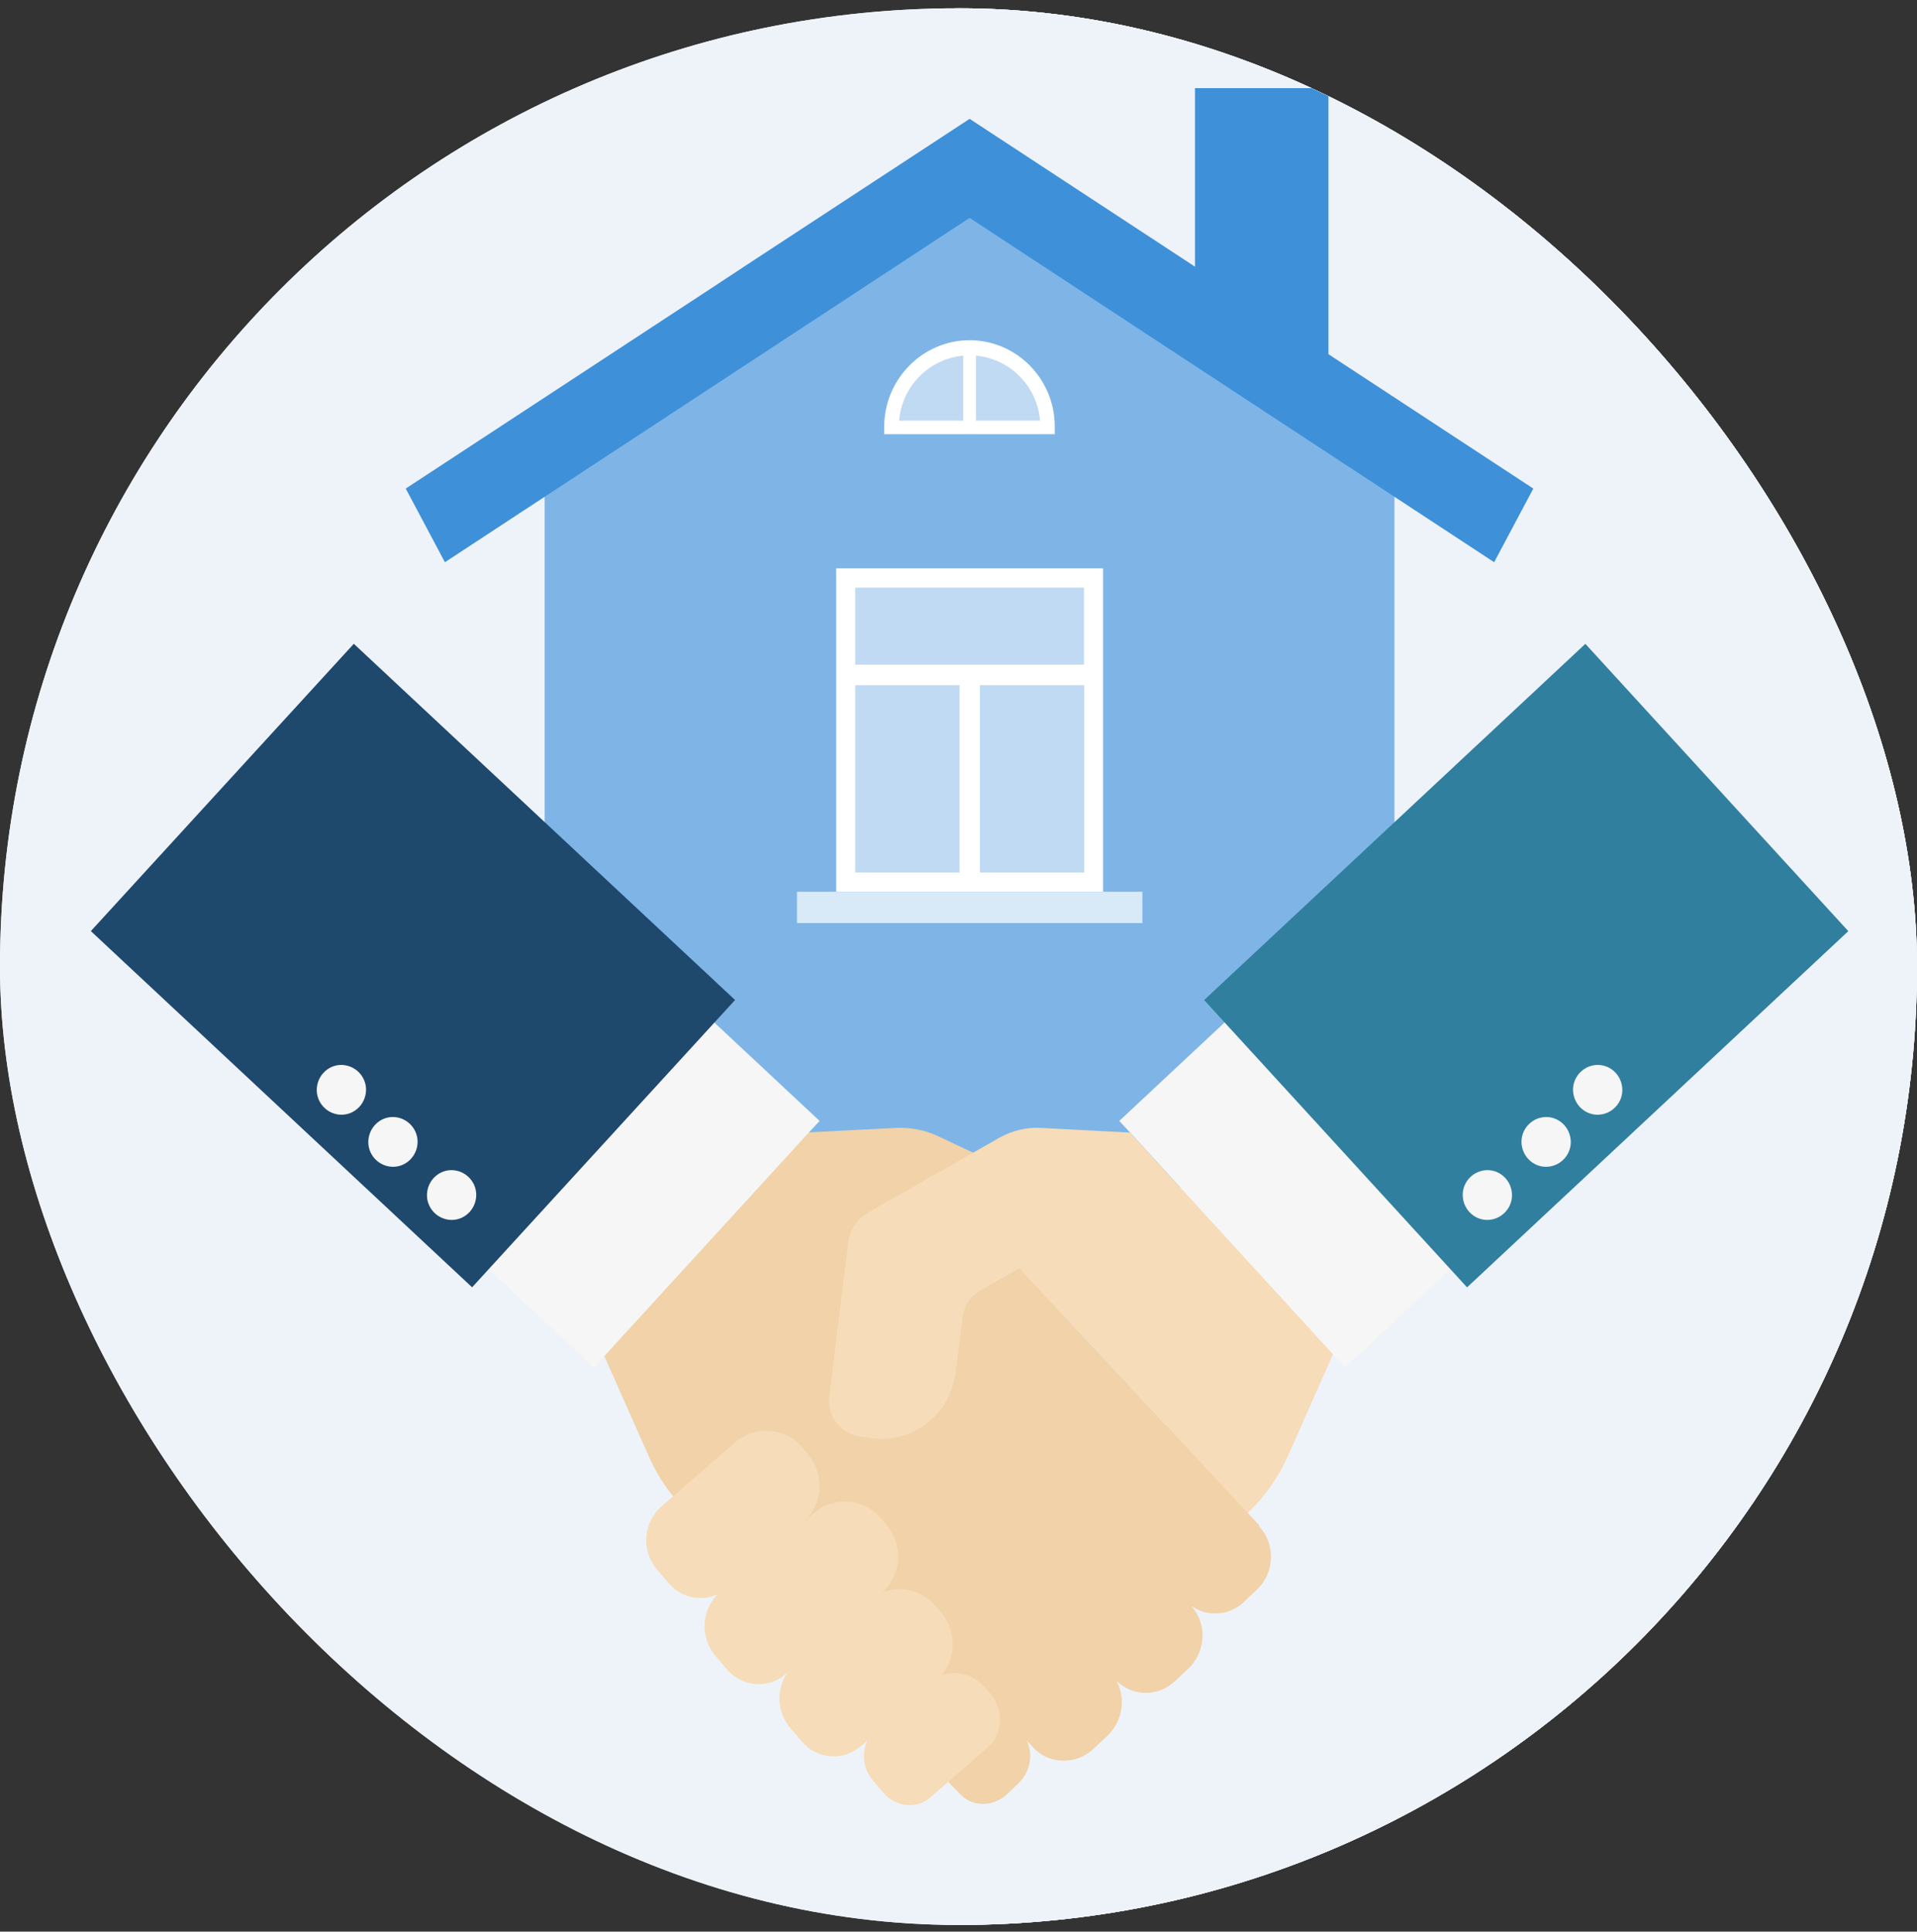
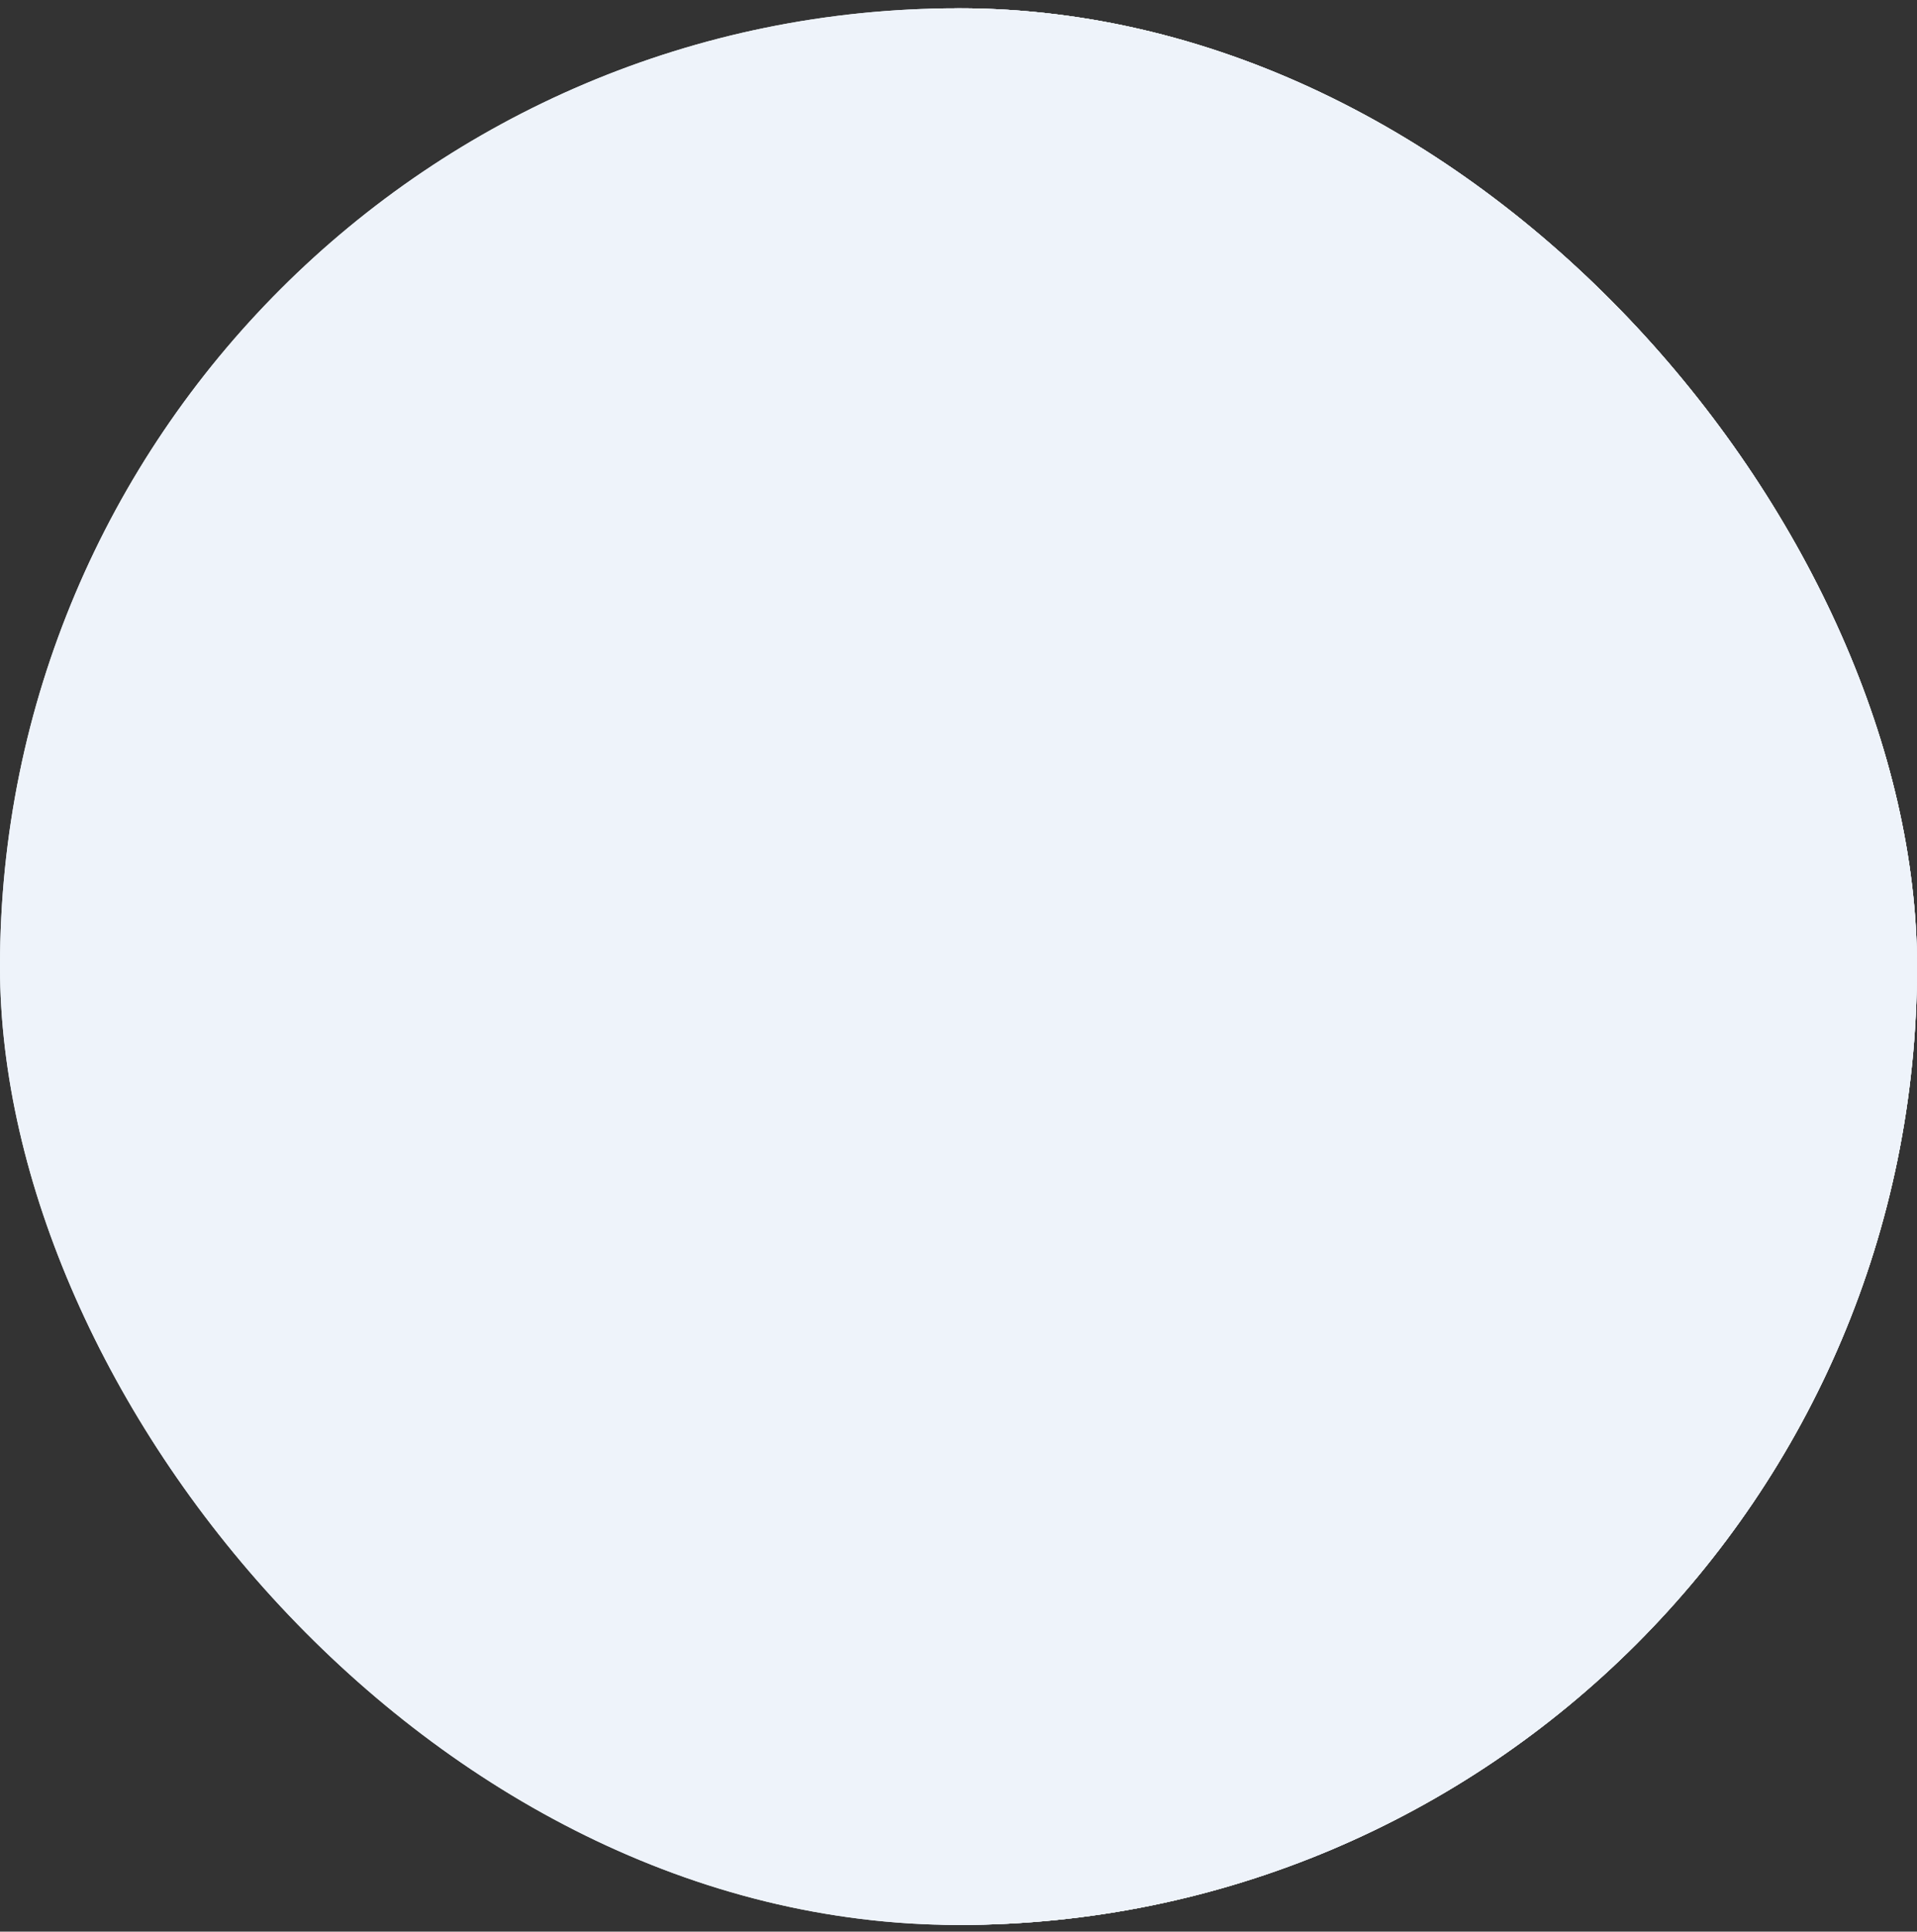
<svg xmlns="http://www.w3.org/2000/svg" width="128" height="129" viewBox="0 0 128 129" fill="none">
  <rect x="0" y="0" width="128" height="129" fill="#333333" stroke="none" />
  <g clip-path="url(#clip0_9303_50686)">
    <rect y="0.553" width="128" height="128" rx="64" fill="#EEF3FA" />
    <g clip-path="url(#clip1_9303_50686)">
      <rect y="0.553" width="128" height="128" rx="64" fill="#EEF3FA" />
      <g clip-path="url(#clip2_9303_50686)">
        <rect x="0.733" y="0.553" width="128" height="128" rx="64" fill="#EEF3FA" />
        <rect x="0.733" y="0.553" width="128" height="128" rx="64" fill="#EEF3FA" />
        <g clip-path="url(#clip3_9303_50686)">
          <path d="M93.11 79.313V32.036L64.759 13.436H64.745L64.731 13.45L64.717 13.436L36.366 32.036V79.313H93.11Z" fill="#7EB5E6" />
          <path d="M79.791 5.888H88.701V23.908L79.791 18.58V5.888Z" fill="#3E90D9" />
          <path d="M102.381 32.628L101.388 34.494L99.766 37.547L64.743 14.551L29.707 37.547L28.084 34.494L27.091 32.628L42.071 22.805L47.33 19.357L48.575 18.537L50.183 17.477L64.743 7.937L102.381 32.628Z" fill="#3E90D9" />
          <path d="M73.037 38.606H56.491V58.917H73.037V38.606Z" fill="#BFDAF2" />
          <path d="M55.833 37.956V59.552H73.652V37.956H55.833ZM72.379 39.242V44.387H57.106V39.242H72.379ZM57.106 45.758H64.071V58.266H57.106V45.758ZM65.428 58.266V45.758H72.393V58.266H65.428Z" fill="white" />
          <path d="M76.28 59.552H53.216V61.644H76.28V59.552Z" fill="#D8E9F7" />
          <path d="M69.922 28.799C69.922 28.7 69.95 28.601 69.95 28.488C69.95 25.577 67.615 23.216 64.733 23.216C61.852 23.216 59.516 25.577 59.516 28.488C59.516 28.587 59.544 28.686 59.544 28.799H69.922Z" fill="#BFDAF2" />
          <path d="M70.426 29.011C70.426 28.87 70.426 28.502 70.426 28.361C70.356 25.237 67.839 22.721 64.734 22.721C61.629 22.721 59.041 25.308 59.041 28.488C59.041 28.587 59.041 28.898 59.041 28.997H70.412L70.426 29.011ZM65.167 23.753C67.447 23.965 69.251 25.788 69.447 28.092H65.167V23.753ZM64.314 23.753V28.092H60.034C60.23 25.788 62.034 23.965 64.314 23.753Z" fill="white" />
          <path d="M84.1 101.885L83.317 101.037L79.694 97.107C79.484 96.881 78.086 95.312 77.848 95.171L68.071 84.684L65.106 86.323L64.015 86.917L65.414 82.451L67.47 78.154L62.7 75.907C61.791 75.469 60.784 75.271 59.763 75.327L51.735 75.737L40.308 90.465L43.343 97.305C44.028 98.846 45.035 100.217 46.28 101.333L64.113 119.82C64.924 120.696 66.323 120.682 67.246 119.82L67.973 119.128C68.812 118.336 69.008 117.149 68.547 116.23L68.994 116.711C70.043 117.841 71.848 117.884 73.008 116.796L73.918 115.948C74.967 114.958 75.19 113.432 74.547 112.245C75.61 113.305 77.33 113.333 78.435 112.287L79.331 111.453C79.918 110.902 80.267 110.124 80.296 109.319C80.323 108.556 80.044 107.821 79.554 107.255C80.603 107.99 82.058 107.92 83.037 107.001L83.918 106.167C85.121 105.036 85.191 103.128 84.058 101.913L84.1 101.885Z" fill="#F1D2A9" />
          <path d="M53.623 101.672C54.952 100.513 55.106 98.478 53.959 97.121L53.581 96.669C52.434 95.326 50.42 95.171 49.078 96.33L44.182 100.584C42.937 101.672 42.797 103.566 43.874 104.824L44.658 105.743C45.665 106.916 47.413 107.057 48.588 106.04L53.637 101.658L53.623 101.672Z" fill="#F6DCB8" />
          <path d="M58.829 106.421C59.486 105.87 59.892 105.065 59.962 104.217C60.032 103.354 59.752 102.506 59.207 101.842L58.829 101.39C57.696 100.061 55.71 99.892 54.367 101.022L48.115 106.294C47.5 106.817 47.122 107.552 47.052 108.358C46.982 109.163 47.248 109.955 47.766 110.577L48.549 111.495C49.542 112.654 51.276 112.81 52.437 111.821L58.829 106.421Z" fill="#F6DCB8" />
          <path d="M62.515 112.245C63.843 111.086 63.997 109.051 62.85 107.694L62.473 107.241C61.326 105.899 59.312 105.743 57.969 106.902L53.074 111.156C51.829 112.245 51.689 114.139 52.766 115.397L53.549 116.315C54.556 117.488 56.305 117.63 57.48 116.612L62.529 112.231L62.515 112.245Z" fill="#F6DCB8" />
          <path d="M65.965 116.696C66.986 115.805 67.056 114.18 66.105 113.063L65.783 112.696C64.832 111.579 63.224 111.396 62.203 112.286L58.44 115.551C57.489 116.385 57.419 117.911 58.314 118.943L58.972 119.706C59.797 120.681 61.196 120.837 62.091 120.06L65.965 116.696Z" fill="#F6DCB8" />
          <path d="M99.685 82.082L84.621 65.617L74.733 74.86L75.446 75.623L88.873 90.308L89.81 91.326L99.685 82.082Z" fill="#F6F6F6" />
          <path d="M105.856 42.998L80.4 66.786L97.957 85.973L123.414 62.185L105.856 42.998Z" fill="#317F9F" />
          <path d="M100.935 79.539C101.089 80.443 100.473 81.291 99.578 81.447C98.683 81.602 97.844 80.98 97.69 80.076C97.536 79.171 98.151 78.323 99.047 78.168C99.942 78.012 100.781 78.634 100.935 79.539Z" fill="#F6F6F6" />
          <path d="M104.86 75.991C105.014 76.896 104.398 77.744 103.503 77.899C102.608 78.055 101.769 77.433 101.615 76.528C101.461 75.624 102.076 74.776 102.972 74.62C103.867 74.465 104.706 75.087 104.86 75.991Z" fill="#F6F6F6" />
          <path d="M108.301 72.513C108.455 73.418 107.84 74.266 106.945 74.421C106.05 74.577 105.21 73.955 105.057 73.05C104.903 72.146 105.518 71.298 106.413 71.142C107.308 70.987 108.148 71.609 108.301 72.513Z" fill="#F6F6F6" />
          <path d="M29.775 82.082L44.838 65.617L54.727 74.86L54.013 75.623L40.586 90.308L39.663 91.326L29.775 82.082Z" fill="#F6F6F6" />
          <path d="M23.624 42.994L6.066 62.181L31.523 85.969L49.081 66.782L23.624 42.994Z" fill="#1F486D" />
          <path d="M28.532 79.539C28.378 80.444 28.993 81.292 29.888 81.447C30.783 81.603 31.623 80.981 31.776 80.076C31.93 79.172 31.315 78.324 30.42 78.168C29.525 78.013 28.685 78.635 28.532 79.539Z" fill="#F6F6F6" />
          <path d="M24.615 75.991C24.461 76.896 25.076 77.744 25.971 77.899C26.867 78.055 27.706 77.433 27.86 76.528C28.014 75.624 27.398 74.776 26.503 74.62C25.608 74.465 24.769 75.087 24.615 75.991Z" fill="#F6F6F6" />
          <path d="M21.173 72.513C21.019 73.418 21.635 74.266 22.53 74.421C23.425 74.577 24.264 73.955 24.418 73.05C24.572 72.146 23.956 71.298 23.061 71.142C22.166 70.987 21.327 71.609 21.173 72.513Z" fill="#F6F6F6" />
          <path d="M88.879 90.308L75.451 75.637L69.507 75.326C68.528 75.27 67.563 75.51 66.71 75.991L57.954 80.98C57.241 81.39 56.752 82.125 56.64 82.945L55.367 93.262C55.213 94.562 56.108 95.75 57.395 95.933L58.164 96.046C59.479 96.23 60.822 95.877 61.885 95.071C62.947 94.251 63.633 93.05 63.801 91.707L64.29 87.863C64.374 87.227 64.724 86.662 65.269 86.323L66.36 85.63L68.067 84.683L83.312 101.036C84.431 99.976 85.34 98.704 85.969 97.29L89.004 90.45L88.879 90.294V90.308Z" fill="#F6DCB8" />
        </g>
      </g>
    </g>
  </g>
  <defs>
    <clipPath id="clip0_9303_50686">
      <rect y="0.553" width="128" height="128" rx="64" fill="white" />
    </clipPath>
    <clipPath id="clip1_9303_50686">
      <rect y="0.553" width="128" height="128" rx="64" fill="white" />
    </clipPath>
    <clipPath id="clip2_9303_50686">
      <rect x="0.733" y="0.553" width="128" height="128" rx="64" fill="white" />
    </clipPath>
    <clipPath id="clip3_9303_50686">
-       <rect width="117.333" height="114.667" fill="white" transform="translate(6.066 5.886)" />
-     </clipPath>
+       </clipPath>
  </defs>
</svg>